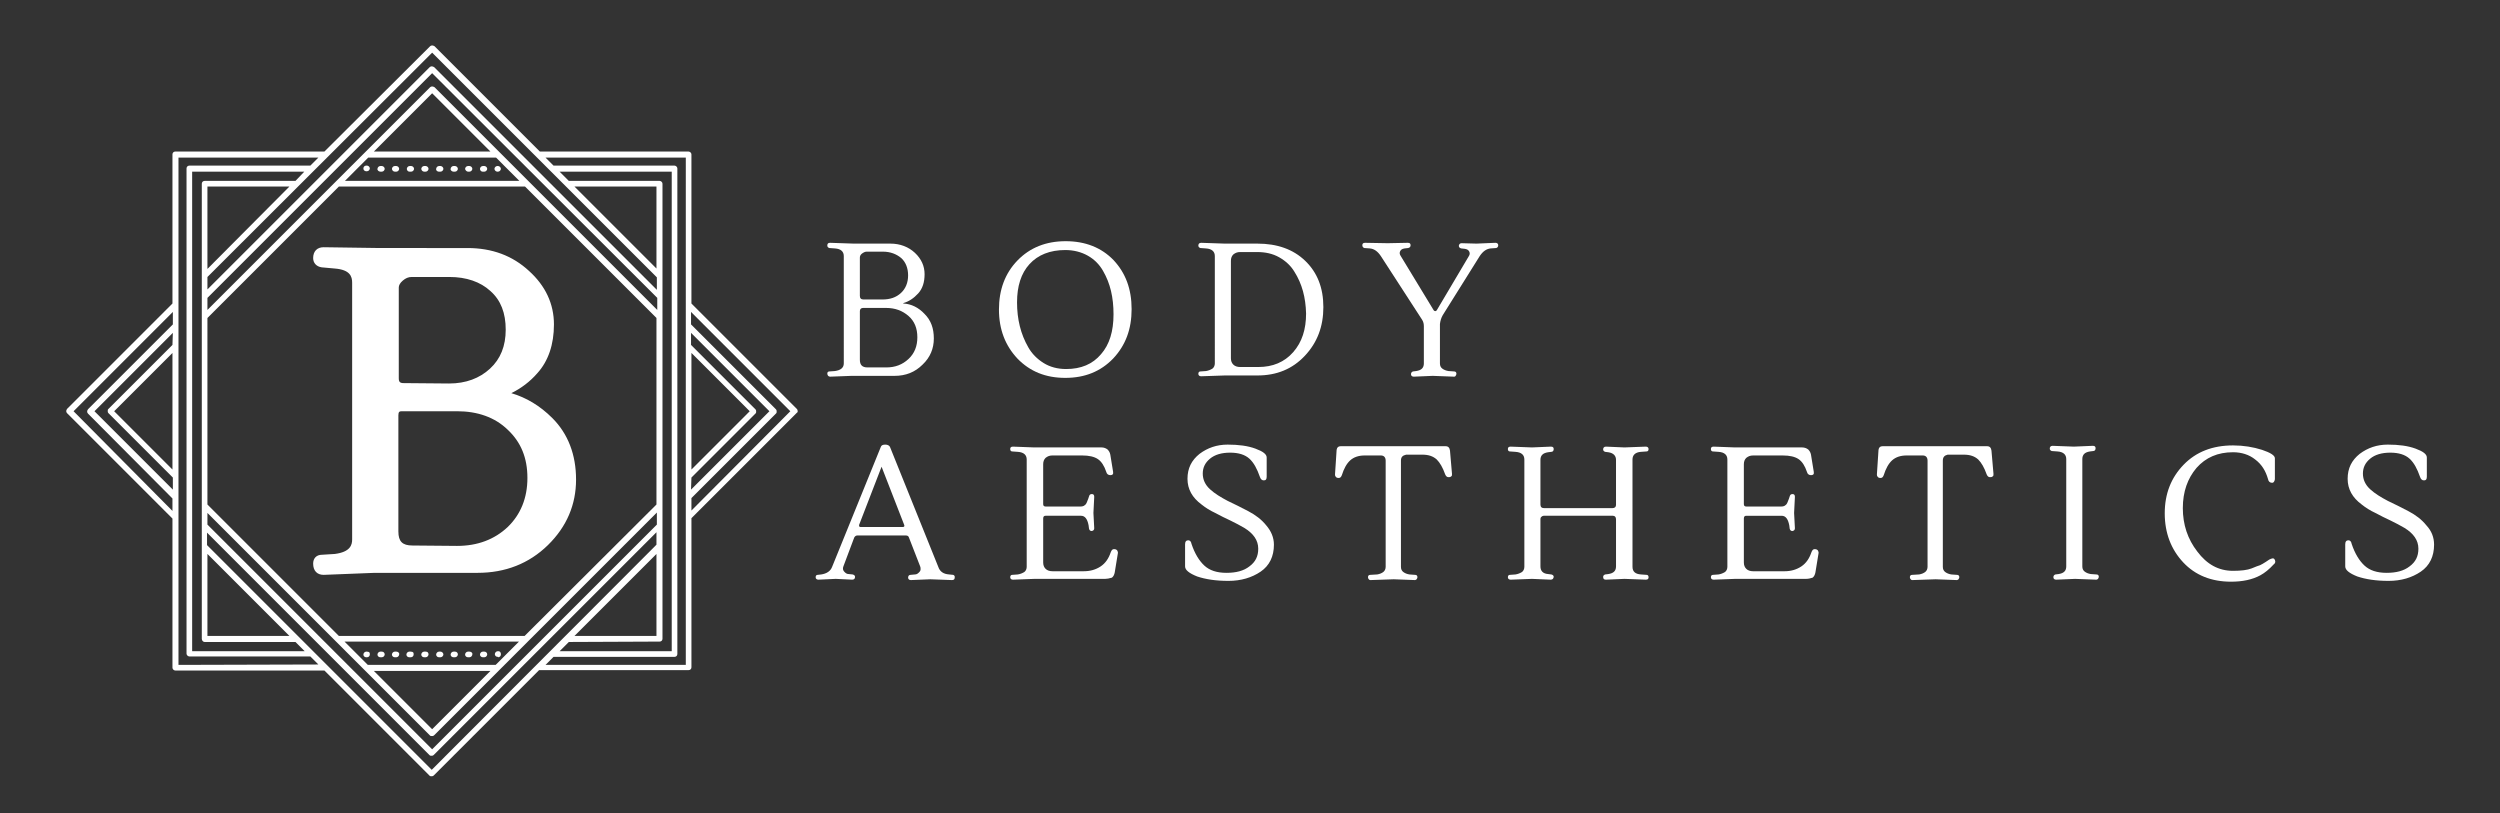
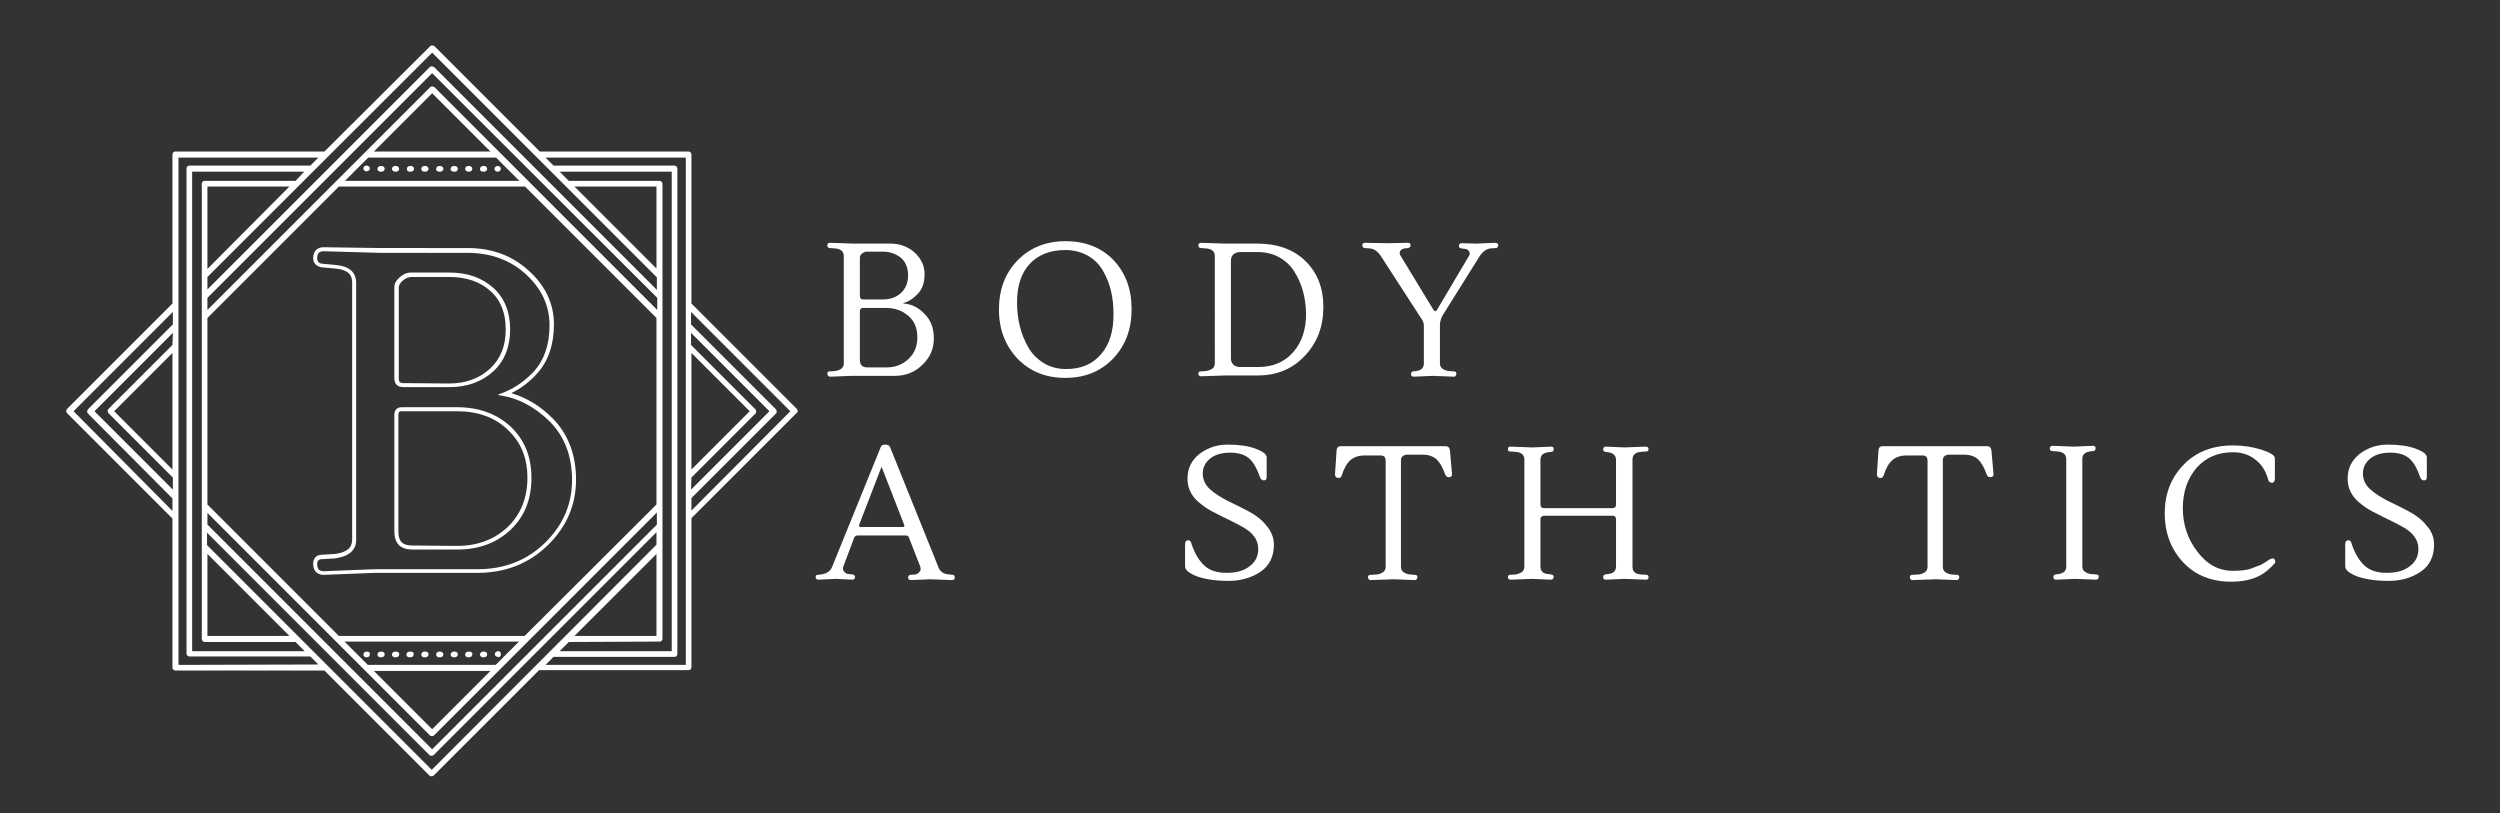
<svg xmlns="http://www.w3.org/2000/svg" version="1.1" id="Layer_1" x="0px" y="0px" viewBox="0 0 621.9 202.3" style="enable-background:new 0 0 621.9 202.3;" xml:space="preserve">
  <rect x="0" y="0" width="621.9" height="202.3" fill="#333333" stroke="none" />
  <style type="text/css">
	.st0{fill:#FFFFFF;}
</style>
  <g>
    <path class="st0" d="M94.6,42.7H95c0.4,0,0.7-0.4,0.7-0.7c0-0.4-0.4-0.7-0.7-0.7h-0.4c-0.4,0-0.7,0.4-0.7,0.7   C93.8,42.3,94.2,42.7,94.6,42.7z M91.1,41.2c-0.4,0-0.7,0.3-0.7,0.7c0,0.5,0.4,0.7,0.7,0.7h0.2c0.4,0,0.7-0.4,0.7-0.7   c0-0.4-0.4-0.7-0.7-0.7H91.1z M109.2,42.7h0.4c0.4,0,0.7-0.4,0.7-0.7c0-0.4-0.4-0.7-0.7-0.7h-0.4c-0.4,0-0.7,0.4-0.7,0.7   C108.4,42.3,108.7,42.7,109.2,42.7z M116.4,42.7h0.4c0.4,0,0.7-0.4,0.7-0.7c0-0.4-0.4-0.7-0.7-0.7h-0.4c-0.4,0-0.7,0.4-0.7,0.7   S116.1,42.7,116.4,42.7z M112.8,42.7h0.4c0.4,0,0.7-0.4,0.7-0.7c0-0.4-0.4-0.7-0.7-0.7h-0.4c-0.4,0-0.7,0.4-0.7,0.7   C112,42.3,112.4,42.7,112.8,42.7z M91.3,162.1h-0.2c-0.4,0-0.7,0.4-0.7,0.7c0,0.5,0.4,0.7,0.7,0.7h0.2c0.4,0,0.7-0.3,0.7-0.7   c0-0.2,0-0.3-0.1-0.5C91.8,162.2,91.6,162.1,91.3,162.1z M198.3,101.8L198.3,101.8L198.3,101.8L172,75.5V38.4   c0-0.4-0.4-0.7-0.7-0.7h-37l-26.2-26.2c-0.2-0.1-0.4-0.2-0.6-0.2s-0.4,0.1-0.5,0.2L80.7,37.7H43.6c-0.4,0-0.7,0.3-0.7,0.7v37.1   l-26.2,26.2c-0.3,0.4-0.3,0.8,0,1.1L42.9,129v37.1c0,0.4,0.4,0.7,0.7,0.7h37.1l26.2,26.2l0,0l0,0c0.1,0.1,0.3,0.1,0.5,0.1   c0.1,0,0.3,0,0.5-0.2l26.2-26.2h37.2c0.4,0,0.7-0.3,0.7-0.7v-37.1l26.2-26.2C198.5,102.6,198.5,102.2,198.3,101.8z M42.9,116.8   l-14.5-14.5l14.5-14.5V116.8z M42.9,85.8l-16,16l0,0l0,0c-0.1,0.1-0.1,0.3-0.1,0.5c0,0.1,0,0.3,0.2,0.5l16,16v3l-19.5-19.5L43,82.8   L42.9,85.8L42.9,85.8z M43,80.7l-21.1,21.1c-0.3,0.4-0.3,0.8,0,1.1l21,21.1v3.1l-24.6-24.8L43,77.6V80.7z M107.5,13.1L163.4,69v3.1   L108,16.7c-0.2-0.1-0.4-0.2-0.6-0.2s-0.4,0.1-0.5,0.2L51.6,72v-3.1L107.5,13.1z M164.1,159.6c0.4,0,0.7-0.3,0.7-0.7V45.7   c0-0.4-0.4-0.7-0.7-0.7h-22.6l-2.3-2.3h27.9V162h-27.9l2.3-2.3L164.1,159.6L164.1,159.6z M142.9,158.2l20.4-20.4v20.4H142.9z    M50.9,159.7h22.6l2.3,2.3h-28V42.7h27.9L73.5,45H50.9c-0.4,0-0.7,0.3-0.7,0.7v113.2C50.2,159.3,50.5,159.7,50.9,159.7z    M51.6,158.2v-20.4L72,158.2H51.6z M72,46.4L51.6,66.9V46.4H72z M51.6,74.1l55.9-55.9l56,55.9v3l-55.4-55.4   c-0.2-0.1-0.4-0.2-0.6-0.2s-0.4,0.1-0.5,0.2L51.6,77.1V74.1z M91.5,165.4l-5.8-5.8h43.4l-5.8,5.8H91.5z M122,166.9l-14.5,14.5   L93,166.9H122z M84.3,158.2l-32.7-32.7V79.1l32.7-32.7h46.3l32.7,32.7c0,0,0,0,0,0.1v46.3l-32.8,32.7H84.3z M123.4,39.2l5.8,5.8   H85.8l5.8-5.8H123.4z M93,37.7l14.5-14.5L122,37.7H93z M51.6,127.6L107,183l0,0l0,0c0.1,0.1,0.3,0.1,0.5,0.1c0.1,0,0.3,0,0.5-0.2   l55.4-55.4v3l-55.9,55.9l-55.9-55.9C51.6,130.5,51.6,127.6,51.6,127.6z M163.3,46.4v20.4l-20.4-20.4H163.3z M44.4,165.4V39.2h34.8   l-2,2H47.1c-0.4,0-0.7,0.3-0.7,0.7v120.7c0,0.4,0.4,0.7,0.7,0.7h30.1l2,2L44.4,165.4L44.4,165.4z M107.4,191.5l-55.9-55.9v-3.1   l55.4,55.4l0,0l0,0c0.1,0.1,0.3,0.1,0.5,0.1c0.1,0,0.3,0,0.5-0.2l55.4-55.4v3.1L107.4,191.5z M170.6,165.4h-34.9l2-2h30.1   c0.4,0,0.7-0.3,0.7-0.7V41.9c0-0.4-0.4-0.7-0.7-0.7h-30.1l-2-2h34.9L170.6,165.4L170.6,165.4z M172,87.8l14.5,14.5L172,116.8V87.8z    M172,118.8l16-16l0,0l0,0c0.1-0.1,0.1-0.3,0.1-0.5c0-0.1,0-0.3-0.2-0.5l-16-16v-3l19.5,19.5l-19.5,19.5L172,118.8L172,118.8z    M172,127v-3.1l21.1-21.1l0,0l0,0c0.1-0.1,0.1-0.3,0.1-0.5c0-0.1,0-0.3-0.2-0.5l-21.1-21.1v-3.1l24.7,24.7L172,127z M105.5,42.7   h0.4c0.4,0,0.7-0.4,0.7-0.7c0-0.4-0.4-0.7-0.7-0.7h-0.4c-0.4,0-0.7,0.4-0.7,0.7S105.1,42.7,105.5,42.7z M101.9,42.7h0.4   c0.4,0,0.7-0.4,0.7-0.7c0-0.4-0.4-0.7-0.7-0.7h-0.4c-0.4,0-0.7,0.4-0.7,0.7S101.4,42.7,101.9,42.7z M98.2,42.7h0.4   c0.4,0,0.7-0.4,0.7-0.7c0-0.4-0.4-0.7-0.7-0.7h-0.4c-0.4,0-0.7,0.4-0.7,0.7C97.5,42.3,97.8,42.7,98.2,42.7z M102.2,162.1h-0.4   c-0.4,0-0.7,0.4-0.7,0.7c0,0.5,0.4,0.7,0.7,0.7h0.4c0.4,0,0.7-0.3,0.7-0.7c0-0.2,0-0.3-0.1-0.5   C102.7,162.2,102.5,162.1,102.2,162.1z M113.2,162.1h-0.4c-0.4,0-0.7,0.4-0.7,0.7c0,0.5,0.4,0.7,0.7,0.7h0.4c0.4,0,0.7-0.4,0.7-0.7   C113.9,162.4,113.6,162.1,113.2,162.1z M109.6,162.1h-0.4c-0.4,0-0.7,0.4-0.7,0.7c0,0.5,0.4,0.7,0.7,0.7h0.4c0.4,0,0.7-0.4,0.7-0.7   C110.3,162.4,109.9,162.1,109.6,162.1z M105.9,162.1h-0.4c-0.4,0-0.7,0.4-0.7,0.7c0,0.5,0.4,0.7,0.7,0.7h0.4c0.4,0,0.7-0.4,0.7-0.7   C106.6,162.4,106.4,162.1,105.9,162.1z M98.6,162.1h-0.4c-0.4,0-0.7,0.4-0.7,0.7c0,0.5,0.4,0.7,0.7,0.7h0.4c0.4,0,0.7-0.4,0.7-0.7   C99.4,162.4,99,162.1,98.6,162.1z M95,162.1h-0.4c-0.4,0-0.7,0.4-0.7,0.7c0,0.5,0.4,0.7,0.7,0.7H95c0.4,0,0.7-0.4,0.7-0.7   C95.7,162.4,95.4,162.1,95,162.1z M123.7,42.7h0.2c0.4,0,0.7-0.4,0.7-0.7c0-0.4-0.4-0.7-0.7-0.7h-0.2c-0.4,0-0.7,0.4-0.7,0.7   C123,42.3,123.3,42.7,123.7,42.7z M120.1,42.7h0.4c0.4,0,0.7-0.4,0.7-0.7c0-0.4-0.4-0.7-0.7-0.7h-0.4c-0.4,0-0.7,0.4-0.7,0.7   C119.4,42.3,119.6,42.7,120.1,42.7z M123.9,163.5c0.4,0,0.7-0.3,0.7-0.7c0-0.2,0-0.3-0.1-0.5s-0.3-0.3-0.5-0.3h-0.2   c-0.4,0-0.7,0.4-0.7,0.7c0,0.5,0.4,0.7,0.7,0.7h0.1V163.5z M116.8,162.1h-0.4c-0.4,0-0.7,0.4-0.7,0.7c0,0.5,0.4,0.7,0.7,0.7h0.4   c0.4,0,0.7-0.4,0.7-0.7C117.6,162.4,117.2,162.1,116.8,162.1z M120.5,162.1h-0.4c-0.4,0-0.7,0.4-0.7,0.7c0,0.5,0.4,0.7,0.7,0.7h0.4   c0.4,0,0.7-0.4,0.7-0.7C121.2,162.4,120.9,162.1,120.5,162.1z" />
    <g>
-       <path class="st0" d="M80.5,142.6c-0.8,0-2.1-0.3-2.1-2.3c0-1.1,0.6-1.7,1.7-1.7l3.2-0.2c3.2-0.4,4.7-1.8,4.7-4.1V70.4    c0-2.4-1.5-3.7-4.7-4L80.1,66c-1.1-0.2-1.7-0.9-1.7-1.8c0-1.4,0.7-2.2,2.1-2.2l14.1,0.5h21.8c6,0,11,1.9,15,5.5c4,3.7,6,8,6,13    c0,4.9-1.3,8.9-4,11.8c-2.2,2.5-4.8,4.3-7.7,5.4c4.2,0.9,8.1,3,11.4,6.4c3.8,3.8,5.7,8.8,5.7,14.9s-2.3,11.5-6.9,16    c-4.6,4.5-10.3,6.8-17.1,6.8H93.2L80.5,142.6L80.5,142.6z M100,101.8c-1,0-1.4,0.5-1.4,1.5v28.9c0,2.7,1.3,4,4,4h11.1    c5.2,0,9.6-1.6,13-4.8s5.1-7.4,5.1-12.5s-1.7-9.3-5.1-12.4s-7.7-4.7-13-4.7C113.7,101.8,100,101.8,100,101.8z M102.3,68.4    c-0.9,0-1.8,0.3-2.5,1c-0.8,0.7-1.1,1.4-1.1,2V94c0,1.2,0.5,1.8,1.7,1.8h11.4c4.3,0,7.8-1.3,10.5-3.8s4.1-5.9,4.1-10.1    s-1.3-7.5-4-9.9s-6.2-3.6-10.6-3.6H102.3z" />
      <path class="st0" d="M80.5,62.5l14.1,0.4h21.7c5.8,0,10.7,1.8,14.6,5.4c3.9,3.6,5.8,7.8,5.8,12.6c0,4.8-1.3,8.6-3.8,11.4    c-2.6,2.8-5.5,4.7-8.9,5.8v0.2c4.7,0.6,8.9,2.8,12.7,6.5c3.7,3.7,5.6,8.6,5.6,14.6s-2.2,11.2-6.7,15.6s-10.1,6.6-16.8,6.6H93.2    l-12.7,0.5c-1.1,0-1.6-0.6-1.6-1.8c0-0.8,0.4-1.2,1.2-1.2l3.3-0.2c3.4-0.5,5.2-2,5.2-4.6V70.4c0-2.7-1.7-4.2-5.2-4.5l-3.3-0.3    c-0.8-0.1-1.2-0.6-1.2-1.3C78.9,63,79.4,62.5,80.5,62.5 M100.4,96.3h11.4c4.4,0,8-1.3,10.9-3.9c2.8-2.6,4.2-6.1,4.2-10.5    c0-4.3-1.4-7.8-4.2-10.3c-2.8-2.5-6.4-3.8-10.9-3.8h-9.5c-1.1,0-2,0.4-2.9,1.2c-0.9,0.8-1.3,1.6-1.3,2.4V94    C98.1,95.6,98.9,96.3,100.4,96.3 M102.6,136.7h11.1c5.4,0,9.8-1.6,13.3-4.9c3.5-3.3,5.2-7.6,5.2-12.9s-1.7-9.5-5.2-12.8    c-3.5-3.2-7.9-4.8-13.3-4.8H100c-1.3,0-1.9,0.7-1.9,2v28.9C98.1,135.2,99.6,136.7,102.6,136.7 M80.5,61.5L80.5,61.5    c-1.6,0-2.6,1-2.6,2.7c0,1.2,0.8,2.1,2.1,2.3l0,0l0,0l3.3,0.3c3.8,0.3,4.3,2,4.3,3.5v63.9c0,1.3-0.4,3.1-4.3,3.6l-3.2,0.2    c-1.4,0-2.2,0.9-2.2,2.2c0,1.8,1,2.8,2.6,2.8l12.7-0.5h25.6c6.9,0,12.8-2.3,17.5-6.9c4.7-4.6,7-10.1,7-16.3c0-6.2-2-11.4-5.9-15.3    c-3.1-3.1-6.5-5.1-10.2-6.2c2.4-1.2,4.6-2.8,6.5-5c2.7-3,4.1-7.1,4.1-12.1c0-5.1-2.1-9.6-6.2-13.3c-4.1-3.8-9.2-5.7-15.3-5.7H94.5    L80.5,61.5L80.5,61.5L80.5,61.5z M100.4,95.3c-0.9,0-1.2-0.3-1.2-1.2V71.5c0-0.5,0.3-1.1,1-1.7s1.4-0.9,2.2-0.9h9.4    c4.2,0,7.7,1.2,10.2,3.5c2.6,2.3,3.8,5.5,3.8,9.6s-1.3,7.3-3.9,9.7c-2.6,2.4-6,3.7-10.2,3.7L100.4,95.3L100.4,95.3z M102.6,135.7    c-2.5,0-3.5-1-3.5-3.5v-28.9c0-0.9,0.3-1,0.9-1h13.7c5.1,0,9.4,1.5,12.6,4.6c3.3,3.1,4.9,7,4.9,12s-1.7,9.1-4.9,12.2    c-3.3,3.1-7.5,4.7-12.6,4.7L102.6,135.7L102.6,135.7z" />
    </g>
    <g>
      <g>
        <path class="st0" d="M230,78.1c1.6,1.6,2.3,3.6,2.3,6.1s-0.9,4.7-2.8,6.5c-1.9,1.9-4.2,2.8-7,2.8h-10.7l-5.3,0.2     c-0.4,0-0.7-0.3-0.7-0.8c0-0.3,0.2-0.5,0.5-0.5l1.4-0.1c1.4-0.2,2.2-0.8,2.2-1.9V63.7c0-1.1-0.7-1.8-2.2-1.9l-1.4-0.1     c-0.3-0.1-0.5-0.3-0.5-0.6c0-0.5,0.2-0.7,0.7-0.7l5.9,0.2h9.1c2.4,0,4.5,0.8,6.1,2.3s2.4,3.3,2.4,5.3s-0.5,3.6-1.6,4.8     c-1.1,1.2-2.3,2-3.7,2.4v0.1C226.7,75.6,228.5,76.5,230,78.1z M224.1,72.9c1.2-1.1,1.8-2.6,1.8-4.4s-0.6-3.3-1.7-4.3     c-1.2-1-2.7-1.6-4.6-1.6h-4c-0.4,0-0.8,0.2-1.2,0.5s-0.5,0.7-0.5,1v9.5c0,0.6,0.3,0.9,0.9,0.9h4.7     C221.4,74.5,222.9,74,224.1,72.9z M226,89.3c1.5-1.4,2.2-3.2,2.2-5.4c0-2.2-0.7-4-2.2-5.3s-3.3-2-5.6-2h-5.7     c-0.5,0-0.8,0.3-0.8,0.8v12.1c0,1.3,0.6,1.9,1.9,1.9h4.7C222.7,91.4,224.5,90.7,226,89.3z" />
      </g>
      <g>
        <path class="st0" d="M265.1,60c4.9,0,8.9,1.6,11.9,4.7c3,3.2,4.5,7.2,4.5,12.2s-1.5,9-4.6,12.3c-3.1,3.2-7,4.8-11.9,4.8     s-8.8-1.6-11.9-4.8c-3-3.2-4.6-7.2-4.6-12.2c0-4.9,1.5-9,4.6-12.2C256.2,61.6,260.2,60,265.1,60z M274.4,67.4     c-0.9-1.6-2.2-2.9-3.8-3.8c-1.6-0.9-3.5-1.4-5.6-1.4c-3.8,0-6.8,1.2-8.9,3.5c-2.1,2.3-3.1,5.5-3.1,9.5c0,4.2,0.9,7.9,2.8,11.2     c0.9,1.6,2.2,2.9,3.8,3.9s3.5,1.5,5.6,1.5c3.7,0,6.6-1.2,8.7-3.7c2.1-2.4,3.1-5.7,3.1-9.9S276.2,70.5,274.4,67.4z" />
      </g>
      <g>
        <path class="st0" d="M324.7,64.9c3,2.9,4.5,6.7,4.5,11.5s-1.5,8.8-4.6,12.1c-3.1,3.3-7,4.9-11.8,4.9h-8.1l-5.9,0.2     c-0.4,0-0.7-0.2-0.7-0.6s0.2-0.6,0.5-0.6l1.4-0.1c0.6-0.1,1.1-0.3,1.6-0.6c0.4-0.3,0.6-0.8,0.6-1.3V63.7c0-1.1-0.7-1.8-2.2-1.9     l-1.4-0.1c-0.3-0.1-0.5-0.3-0.5-0.6c0-0.4,0.2-0.7,0.7-0.7l5.9,0.2h8.1C317.7,60.6,321.7,62,324.7,64.9z M322,67.6     c-0.9-1.5-2.2-2.7-3.8-3.6c-1.6-0.9-3.4-1.3-5.5-1.3h-4.2c-0.7,0-1.2,0.2-1.7,0.6c-0.4,0.4-0.6,0.9-0.6,1.6v24.2     c0,0.7,0.2,1.2,0.6,1.6s1,0.6,1.7,0.6h4.5c3.6,0,6.5-1.2,8.7-3.7s3.2-5.7,3.2-9.6C324.8,74,323.9,70.6,322,67.6z" />
      </g>
      <g>
        <path class="st0" d="M372,60.4c0.4,0,0.7,0.2,0.7,0.6c0,0.4-0.2,0.6-0.5,0.7l-1.4,0.1c-1,0.1-1.9,0.7-2.7,1.9l-9.2,14.7     c-0.4,0.7-0.6,1.4-0.7,2.2v9.8c0,0.6,0.2,1,0.6,1.3s0.9,0.5,1.5,0.6l1.4,0.1c0.4,0,0.6,0.2,0.6,0.6c0,0.2-0.1,0.3-0.2,0.5     s-0.3,0.2-0.4,0.2l-5.3-0.2l-4.7,0.2c-0.4,0-0.7-0.2-0.7-0.6s0.2-0.6,0.5-0.7l0.8-0.1c1.3-0.2,1.9-0.8,1.9-1.9v-9.2     c0-0.6-0.1-1.1-0.4-1.6l-10.3-15.9c-0.8-1.2-1.7-1.8-2.7-1.9l-1.4-0.1c-0.3-0.1-0.5-0.3-0.5-0.7s0.2-0.6,0.7-0.6l5.6,0.1l5-0.1     c0.5,0,0.7,0.2,0.7,0.6s-0.2,0.6-0.6,0.7l-0.9,0.1c-0.6,0.1-0.9,0.3-1.1,0.7s-0.1,0.8,0.1,1.1l8.2,13.5c0.1,0.2,0.3,0.3,0.4,0.3     c0.2,0,0.3-0.1,0.4-0.2l8-13.5c0.2-0.3,0.3-0.7,0.1-1.1c-0.2-0.4-0.5-0.6-1.1-0.7l-0.9-0.1c-0.4-0.1-0.6-0.3-0.6-0.7     c0.1-0.4,0.3-0.6,0.7-0.6l3.7,0.1L372,60.4z" />
      </g>
    </g>
    <g>
      <g>
        <path class="st0" d="M209.8,140.9c-0.1,0.2-0.1,0.4-0.1,0.6c0,0.2,0.1,0.5,0.4,0.8c0.3,0.3,0.6,0.5,1,0.5l1,0.1     c0.4,0.1,0.6,0.3,0.6,0.6c0,0.4-0.2,0.7-0.7,0.7l-4.1-0.2l-4.3,0.2c-0.4,0-0.7-0.2-0.7-0.6c0-0.4,0.2-0.6,0.5-0.6l0.9-0.1     c1.3-0.2,2.3-0.8,2.7-1.9l12.1-29.8c0.1-0.4,0.5-0.6,1.1-0.6s1,0.2,1.2,0.6l12,29.8c0.4,1.2,1.3,1.8,2.7,1.9l1,0.1     c0.1,0,0.2,0.1,0.3,0.2c0.1,0.1,0.1,0.3,0.1,0.4c0,0.5-0.2,0.7-0.7,0.7l-5.4-0.2l-4.8,0.2c-0.4,0-0.7-0.2-0.7-0.6     c0-0.4,0.2-0.7,0.6-0.7l1.1-0.1c0.4,0,0.7-0.2,1-0.5s0.4-0.5,0.4-0.8s0-0.5-0.1-0.7l-2.8-7.2c-0.1-0.3-0.3-0.5-0.8-0.5h-12     c-0.4,0-0.6,0.2-0.8,0.5L209.8,140.9z M214.1,131.1h10.5c0.3,0,0.5-0.2,0.3-0.6l-5.6-14.4l-5.6,14.5     C213.7,131,213.8,131.1,214.1,131.1z" />
      </g>
      <g>
-         <path class="st0" d="M274.9,144h-17.6l-5.3,0.2c-0.4,0-0.7-0.2-0.7-0.6c0-0.4,0.2-0.6,0.5-0.6l1.4-0.1c0.6-0.1,1.1-0.3,1.6-0.6     c0.4-0.3,0.6-0.8,0.6-1.3v-26.7c0-1.1-0.7-1.8-2.2-1.9l-1.4-0.1c-0.3,0-0.5-0.2-0.5-0.6s0.2-0.6,0.7-0.6l5.3,0.2H274     c0.6,0,1.1,0.2,1.5,0.5c0.4,0.4,0.6,0.8,0.7,1.3l0.7,4.3c0.1,0.6-0.2,0.8-0.7,0.8s-0.9-0.3-1-0.8c-0.5-1.5-1.2-2.6-2.1-3.2     s-2.2-0.9-3.9-0.9h-7.4c-0.7,0-1.2,0.2-1.7,0.6c-0.4,0.4-0.6,0.9-0.6,1.6v9.9c0,0.4,0.2,0.6,0.6,0.6h8.7c0.4,0,0.8-0.1,1-0.3     c0.3-0.2,0.4-0.4,0.5-0.6s0.2-0.5,0.4-1l0.2-0.6c0.1-0.4,0.3-0.6,0.7-0.6s0.6,0.2,0.6,0.7l-0.2,4l0.2,3.8c0,0.4-0.2,0.6-0.6,0.7     c-0.4,0-0.6-0.2-0.7-0.6l-0.1-0.8c-0.3-1.6-0.9-2.4-1.9-2.4h-8.8c-0.4,0-0.6,0.2-0.6,0.7v10.9c0,0.7,0.2,1.2,0.6,1.6     c0.4,0.4,1,0.6,1.7,0.6h7.8c1.6,0,3-0.4,4.2-1.2s2-2,2.5-3.5c0.2-0.5,0.4-0.8,0.8-0.8s0.6,0.1,0.8,0.3c0.1,0.2,0.2,0.4,0.2,0.6     l-0.8,4.9c-0.1,0.5-0.3,1-0.7,1.3C275.9,143.9,275.4,144,274.9,144z" />
-       </g>
+         </g>
      <g>
        <path class="st0" d="M316.9,135.5c0,2.9-1.1,5.2-3.3,6.7c-2.2,1.5-4.9,2.3-8,2.3c-3.2,0-5.7-0.4-7.8-1.1c-2-0.8-3-1.6-3-2.5v-5.5     c0-0.7,0.3-1,0.8-1c0.4,0,0.7,0.3,0.8,0.9c0.8,2.4,1.9,4.2,3.2,5.4c1.3,1.2,3.1,1.8,5.5,1.8s4.3-0.5,5.7-1.6     c1.5-1.1,2.2-2.5,2.2-4.4c0-2.1-1.2-3.8-3.5-5.2c-1-0.6-2.2-1.2-3.4-1.8c-1.3-0.6-2.5-1.2-3.8-1.9c-1.3-0.6-2.4-1.3-3.4-2.1     c-2.3-1.7-3.5-3.8-3.5-6.4s1-4.6,3-6.2c2-1.5,4.3-2.3,7-2.3s5,0.3,6.9,1s2.8,1.4,2.8,2.2v4.8c0,0.6-0.2,0.9-0.7,0.9     s-0.8-0.3-1-0.9c-0.7-2-1.5-3.5-2.6-4.5s-2.7-1.5-4.8-1.5s-3.8,0.5-5,1.5s-1.8,2.2-1.8,3.7s0.6,2.8,1.8,3.9     c1.2,1.1,2.7,2,4.4,2.9c1.7,0.8,3.5,1.7,5.2,2.6s3.2,2,4.4,3.5C316.2,132.1,316.9,133.7,316.9,135.5z" />
      </g>
      <g>
        <path class="st0" d="M348.5,114.6V141c0,0.6,0.2,1,0.6,1.3s0.9,0.5,1.5,0.6l1.4,0.1c0.4,0,0.6,0.2,0.6,0.6c0,0.2-0.1,0.3-0.2,0.5     c-0.1,0.1-0.3,0.2-0.4,0.2l-5.3-0.2l-5.8,0.2c-0.2,0-0.3-0.1-0.4-0.2c-0.1-0.1-0.2-0.3-0.2-0.5c0-0.4,0.2-0.6,0.6-0.6l1.7-0.1     c0.6-0.1,1.1-0.3,1.5-0.6s0.6-0.8,0.6-1.3v-26.4c0-0.8-0.4-1.3-1.2-1.3h-4c-1.5,0-2.7,0.4-3.6,1.2c-0.9,0.8-1.6,2.1-2.1,3.7     c-0.2,0.5-0.4,0.7-0.8,0.7c-0.3,0-0.6-0.1-0.7-0.3c-0.2-0.2-0.2-0.4-0.2-0.6l0.4-6.1c0.1-0.6,0.4-0.9,1-0.9h26.1     c0.7,0,1,0.4,1.1,1.1l0.5,5.8c0,0.3,0,0.5-0.2,0.6c-0.2,0.2-0.4,0.2-0.7,0.2c-0.3,0-0.6-0.2-0.8-0.7c-0.6-1.7-1.3-2.9-2.1-3.7     c-0.9-0.8-2-1.2-3.6-1.2h-4C348.9,113.3,348.5,113.7,348.5,114.6z" />
      </g>
      <g>
        <path class="st0" d="M409.6,143c0.3,0,0.5,0.2,0.5,0.6c0,0.4-0.2,0.6-0.7,0.6l-5.3-0.2l-4.6,0.2c-0.5,0-0.7-0.2-0.7-0.7     c0-0.3,0.2-0.5,0.5-0.6l0.8-0.1c1.3-0.2,1.9-0.8,1.9-1.9v-11.7c0-0.6-0.3-0.9-0.8-0.9H384c-0.2,0-0.4,0.1-0.6,0.3     s-0.2,0.4-0.2,0.6v11.7c0,1.1,0.6,1.8,1.9,1.9l0.8,0.1c0.4,0.1,0.6,0.3,0.6,0.6c0,0.2-0.1,0.3-0.2,0.5c-0.1,0.1-0.3,0.2-0.5,0.2     l-4.7-0.2l-5.3,0.2c-0.4,0-0.7-0.2-0.7-0.6c0-0.4,0.2-0.6,0.5-0.6l1.4-0.1c0.6-0.1,1.1-0.3,1.6-0.6c0.4-0.3,0.6-0.8,0.6-1.3     v-26.7c0-1.1-0.7-1.8-2.2-1.9l-1.4-0.1c-0.3,0-0.5-0.2-0.5-0.6s0.2-0.6,0.7-0.6l5.3,0.2l4.7-0.2c0.5,0,0.7,0.2,0.7,0.6     s-0.2,0.7-0.6,0.7l-0.8,0.1c-1.3,0.2-1.9,0.8-1.9,1.9v11.1c0,0.6,0.3,0.9,0.9,0.9h17c0.6,0,0.9-0.3,0.9-0.8v-11.2     c0-1-0.6-1.7-1.9-1.9l-0.8-0.1c-0.3-0.1-0.5-0.3-0.5-0.6c0-0.4,0.2-0.7,0.7-0.7l4.6,0.2l5.3-0.2c0.4,0,0.7,0.2,0.7,0.6     s-0.2,0.6-0.5,0.6l-1.4,0.1c-1.4,0.1-2.1,0.8-2.1,1.9V141c0,1.2,0.7,1.8,2.1,1.9L409.6,143z" />
      </g>
      <g>
-         <path class="st0" d="M449.2,144h-17.6l-5.3,0.2c-0.4,0-0.7-0.2-0.7-0.6c0-0.4,0.2-0.6,0.5-0.6l1.4-0.1c0.6-0.1,1.1-0.3,1.6-0.6     c0.4-0.3,0.6-0.8,0.6-1.3v-26.7c0-1.1-0.7-1.8-2.2-1.9l-1.4-0.1c-0.3,0-0.5-0.2-0.5-0.6s0.2-0.6,0.7-0.6l5.3,0.2h16.7     c0.6,0,1.1,0.2,1.5,0.5c0.4,0.4,0.6,0.8,0.7,1.3l0.7,4.3c0.1,0.6-0.2,0.8-0.7,0.8s-0.9-0.3-1-0.8c-0.5-1.5-1.2-2.6-2.1-3.2     s-2.2-0.9-3.9-0.9h-7.4c-0.7,0-1.2,0.2-1.7,0.6c-0.4,0.4-0.6,0.9-0.6,1.6v9.9c0,0.4,0.2,0.6,0.6,0.6h8.7c0.4,0,0.8-0.1,1-0.3     c0.3-0.2,0.4-0.4,0.5-0.6s0.2-0.5,0.4-1l0.2-0.6c0.1-0.4,0.3-0.6,0.7-0.6s0.6,0.2,0.6,0.7l-0.2,4l0.2,3.8c0,0.4-0.2,0.6-0.6,0.7     c-0.4,0-0.6-0.2-0.7-0.6l-0.1-0.8c-0.3-1.6-0.9-2.4-1.9-2.4h-8.8c-0.4,0-0.6,0.2-0.6,0.7v10.9c0,0.7,0.2,1.2,0.6,1.6     c0.4,0.4,1,0.6,1.7,0.6h7.8c1.6,0,3-0.4,4.2-1.2s2-2,2.5-3.5c0.2-0.5,0.4-0.8,0.8-0.8s0.6,0.1,0.8,0.3c0.1,0.2,0.2,0.4,0.2,0.6     l-0.8,4.9c-0.1,0.5-0.3,1-0.7,1.3C450.3,143.9,449.8,144,449.2,144z" />
-       </g>
+         </g>
      <g>
        <path class="st0" d="M483.3,114.6V141c0,0.6,0.2,1,0.6,1.3s0.9,0.5,1.5,0.6l1.4,0.1c0.4,0,0.6,0.2,0.6,0.6c0,0.2-0.1,0.3-0.2,0.5     c-0.1,0.1-0.3,0.2-0.4,0.2l-5.3-0.2l-5.8,0.2c-0.2,0-0.3-0.1-0.4-0.2c-0.1-0.1-0.2-0.3-0.2-0.5c0-0.4,0.2-0.6,0.6-0.6l1.7-0.1     c0.6-0.1,1.1-0.3,1.5-0.6s0.6-0.8,0.6-1.3v-26.4c0-0.8-0.4-1.3-1.2-1.3h-4c-1.5,0-2.7,0.4-3.6,1.2c-0.9,0.8-1.6,2.1-2.1,3.7     c-0.2,0.5-0.4,0.7-0.8,0.7c-0.3,0-0.6-0.1-0.7-0.3c-0.2-0.2-0.2-0.4-0.2-0.6l0.4-6.1c0.1-0.6,0.4-0.9,1-0.9h26     c0.7,0,1,0.4,1.1,1.1l0.5,5.8c0,0.3,0,0.5-0.2,0.6c-0.2,0.2-0.4,0.2-0.7,0.2c-0.3,0-0.6-0.2-0.8-0.7c-0.6-1.7-1.3-2.9-2.1-3.7     c-0.9-0.8-2-1.2-3.6-1.2h-4C483.7,113.3,483.3,113.7,483.3,114.6z" />
      </g>
      <g>
        <path class="st0" d="M511.5,144.2c-0.4,0-0.7-0.2-0.7-0.6c0-0.4,0.2-0.6,0.5-0.7l0.8-0.1c1.3-0.2,1.9-0.8,1.9-1.9v-26.7     c0-1.1-0.7-1.8-2.2-1.9l-1.4-0.1c-0.3-0.1-0.5-0.3-0.5-0.6c0-0.4,0.2-0.7,0.7-0.7l5.3,0.2l4.7-0.2c0.5,0,0.7,0.2,0.7,0.6     s-0.2,0.7-0.6,0.7l-0.8,0.1c-1.3,0.2-1.9,0.8-1.9,1.9v26.7c0,0.6,0.2,1,0.6,1.3c0.4,0.3,0.9,0.5,1.5,0.6l1.4,0.1     c0.4,0,0.6,0.2,0.6,0.6c0,0.2-0.1,0.3-0.2,0.5c-0.1,0.1-0.3,0.2-0.4,0.2l-5.3-0.2L511.5,144.2z" />
      </g>
      <g>
        <path class="st0" d="M565.9,119.2c0,0.2-0.1,0.4-0.2,0.6c-0.1,0.2-0.3,0.3-0.5,0.3c-0.5,0-0.9-0.3-1-0.9     c-0.6-2.1-1.6-3.7-3.2-4.9c-1.5-1.2-3.4-1.8-5.5-1.8c-3.8,0-6.8,1.3-9.1,3.9c-2.2,2.6-3.4,5.9-3.4,10c0,4.1,1.2,7.7,3.6,10.8     c2.4,3.2,5.3,4.8,8.9,4.8c2,0,3.6-0.2,4.6-0.6c1-0.4,1.7-0.7,2.1-0.8c0.4-0.2,0.8-0.4,1.4-0.8c0.6-0.4,0.9-0.6,0.9-0.6     c0.6-0.3,1-0.4,1.2-0.2s0.3,0.5,0.3,0.7s-0.1,0.5-0.4,0.7c-1.1,1.2-2.2,2.1-3.3,2.7c-2,1.1-4.5,1.6-7.3,1.6     c-4.9,0-8.9-1.6-11.9-4.8s-4.6-7.3-4.6-12.2s1.6-8.9,4.7-12.1c3.1-3.2,7.2-4.8,12.3-4.8c2.6,0,5,0.4,7.2,1.1     c2.1,0.7,3.2,1.4,3.2,2.1V119.2z" />
      </g>
      <g>
        <path class="st0" d="M605.5,135.5c0,2.9-1.1,5.2-3.3,6.7s-4.9,2.3-8,2.3c-3.2,0-5.7-0.4-7.8-1.1c-2-0.8-3-1.6-3-2.5v-5.5     c0-0.7,0.3-1,0.8-1c0.4,0,0.7,0.3,0.8,0.9c0.8,2.4,1.9,4.2,3.2,5.4s3.1,1.8,5.5,1.8s4.3-0.5,5.7-1.6c1.5-1.1,2.2-2.5,2.2-4.4     c0-2.1-1.2-3.8-3.5-5.2c-1-0.6-2.2-1.2-3.4-1.8c-1.3-0.6-2.5-1.2-3.8-1.9c-1.3-0.6-2.4-1.3-3.4-2.1c-2.3-1.7-3.5-3.8-3.5-6.4     s1-4.6,3-6.2c2-1.5,4.3-2.3,7-2.3s5,0.3,6.9,1s2.8,1.4,2.8,2.2v4.8c0,0.6-0.2,0.9-0.7,0.9s-0.8-0.3-1-0.9c-0.7-2-1.5-3.5-2.6-4.5     s-2.7-1.5-4.8-1.5s-3.8,0.5-5,1.5s-1.8,2.2-1.8,3.7s0.6,2.8,1.8,3.9s2.7,2,4.4,2.9c1.7,0.8,3.5,1.7,5.2,2.6s3.2,2,4.4,3.5     C604.9,132.1,605.5,133.7,605.5,135.5z" />
      </g>
    </g>
  </g>
</svg>